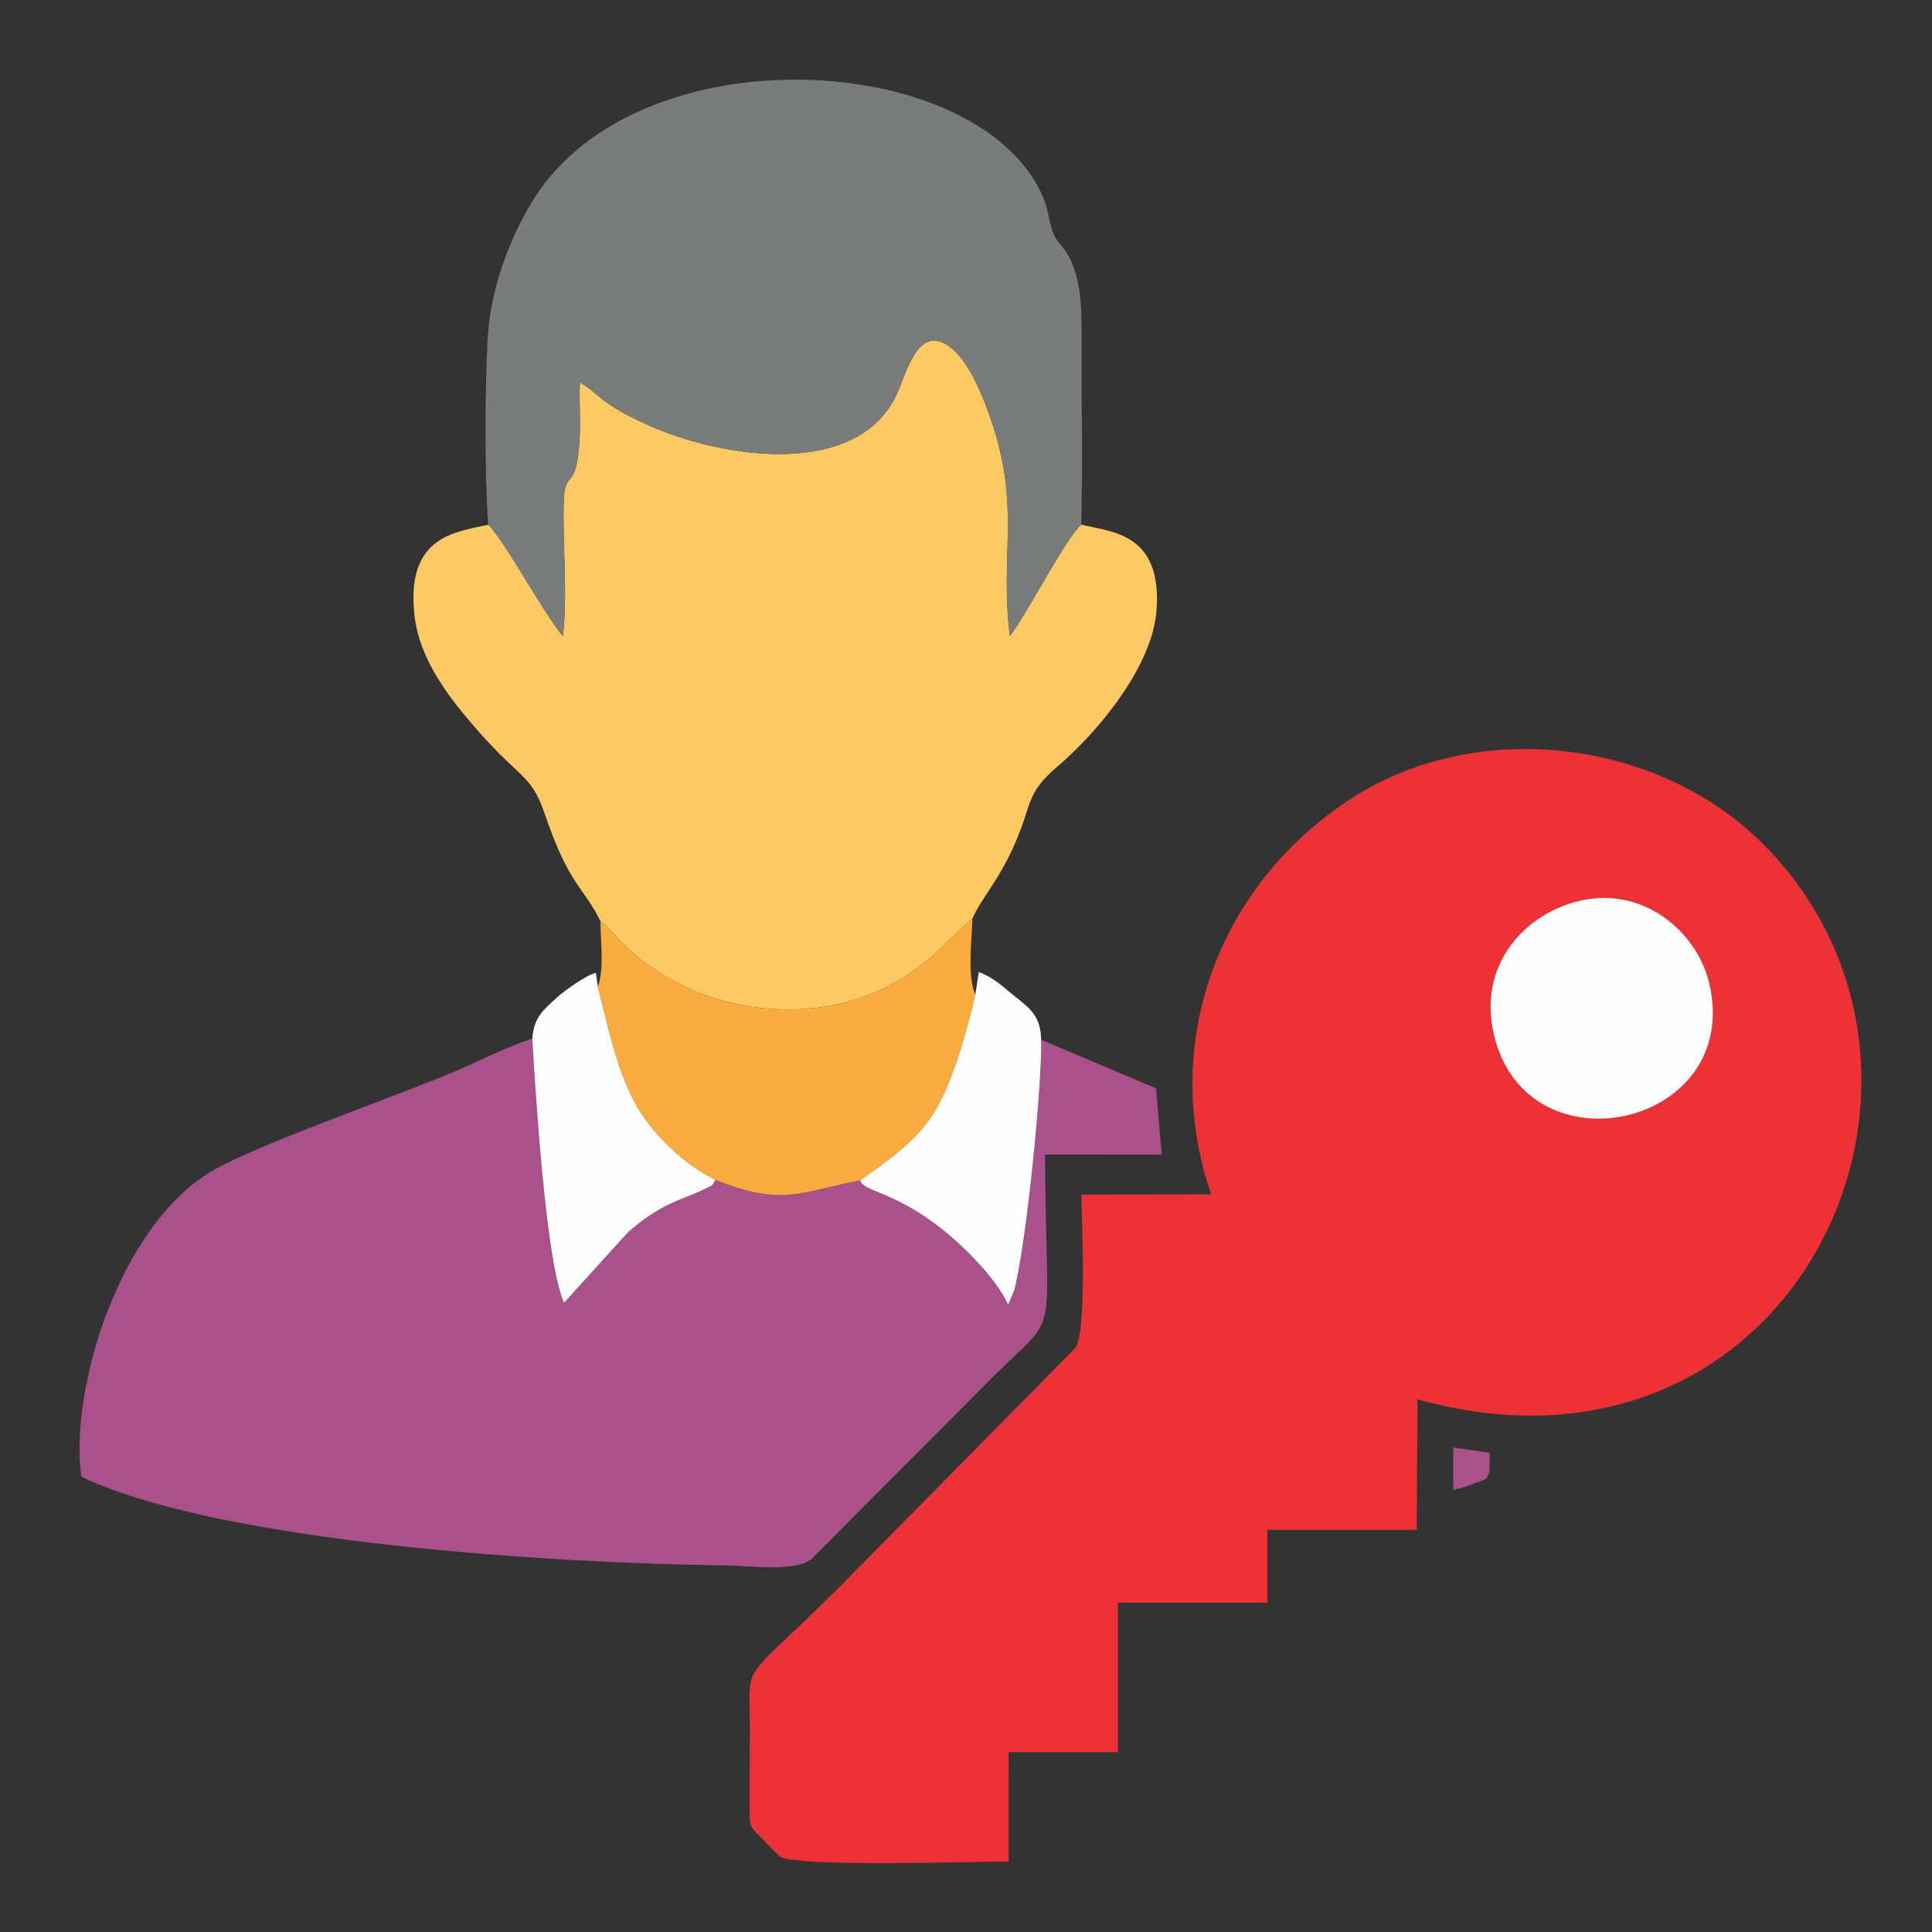
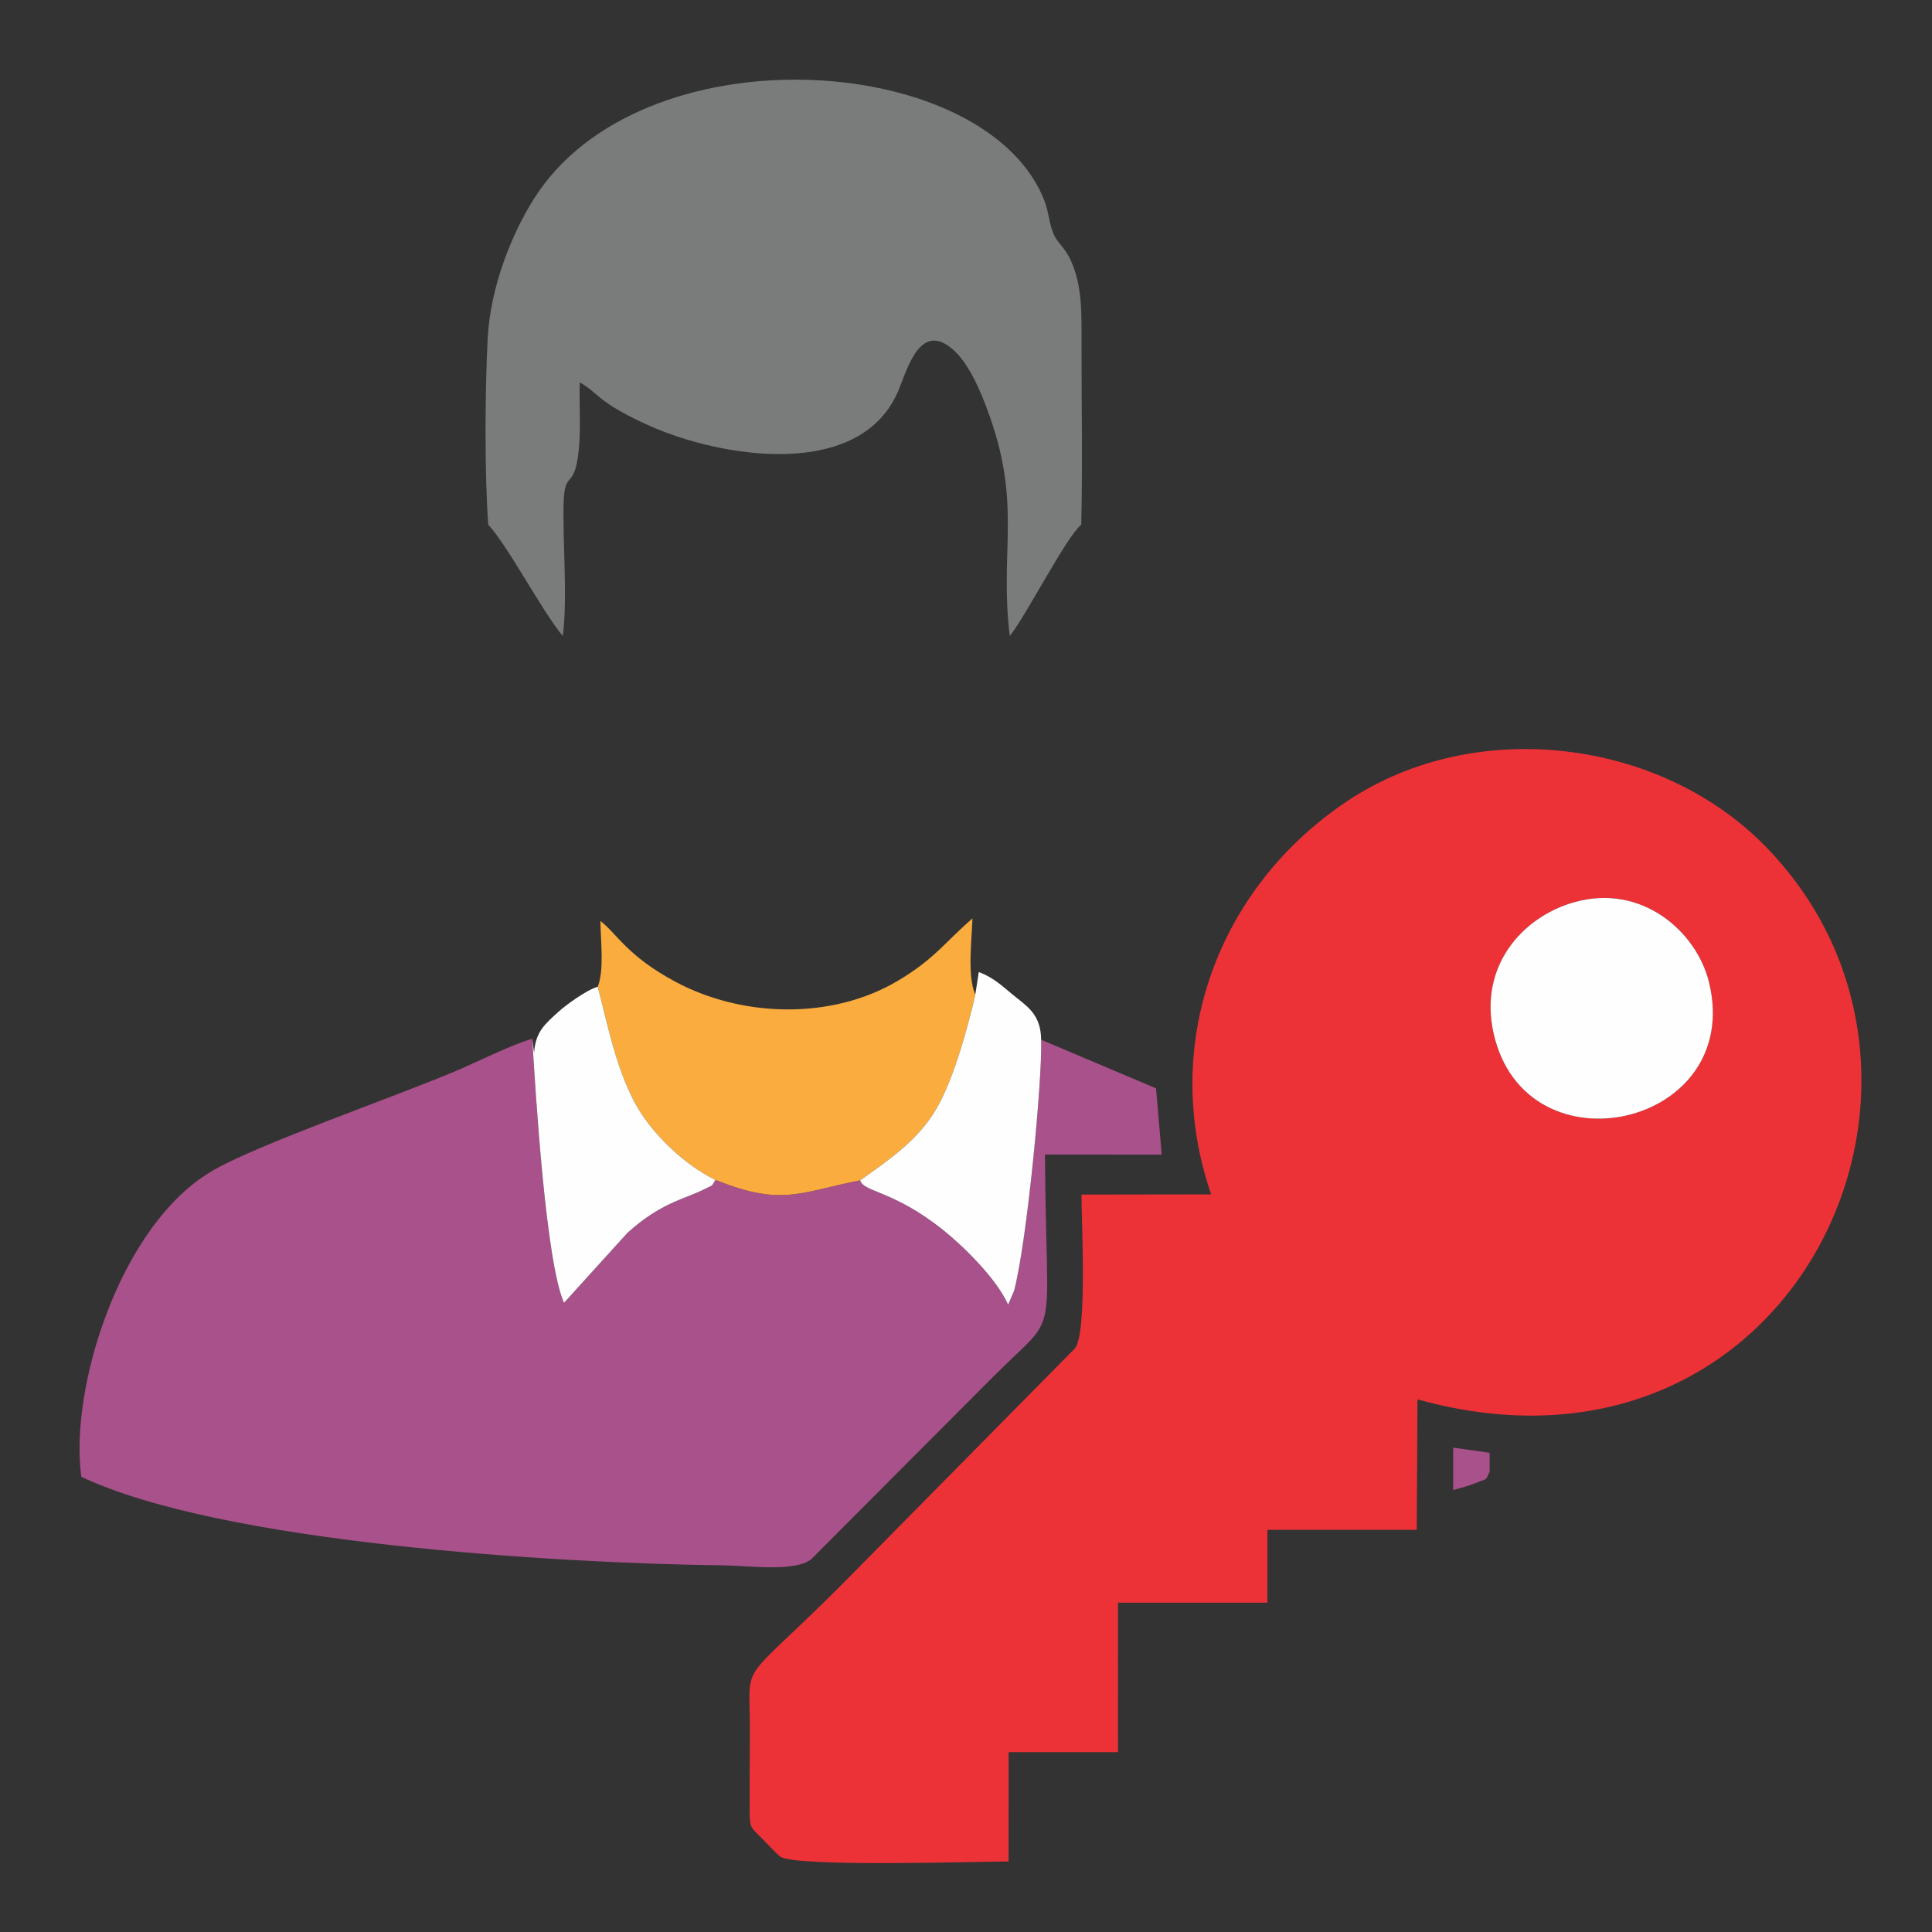
<svg xmlns="http://www.w3.org/2000/svg" xml:space="preserve" width="0.667in" height="0.667in" version="1.1" style="shape-rendering:geometricPrecision; text-rendering:geometricPrecision; image-rendering:optimizeQuality; fill-rule:evenodd; clip-rule:evenodd" viewBox="0 0 666.66 666.66">
  <rect x="0" y="0" width="666.66" height="666.66" fill="#333333" stroke="none" />
  <defs>
    <style type="text/css">
   
    .fil5 {fill:#FEFEFE}
    .fil0 {fill:#ED3237}
    .fil1 {fill:#A8518A}
    .fil3 {fill:#7A7B7B}
    .fil4 {fill:#FAAC3E}
    .fil2 {fill:#FDC964}
    .fil6 {fill:#FEFEFE}
   
  </style>
  </defs>
  <g id="Layer_x0020_1">
    <path class="fil0" d="M543.25 311.3c23.2,-6.56 42.18,10.07 46.47,27.65 12.17,49.88 -63.2,66.72 -74.32,17.7 -5.3,-23.35 10,-40.31 27.85,-45.36zm-54.13 171.57c129.69,36.1 198.37,-110.83 120,-190.89 -36.26,-37.04 -99.93,-45.04 -144.15,-15.6 -44.82,29.84 -64.85,84.03 -47.04,135.75l-44.75 0.07c0,9.12 2.04,47.95 -2.26,53.08l-80.57 81.63c-35.97,35.97 -31.59,24.94 -31.59,50.14 0,8.81 -0.15,17.71 -0.09,26.5 0.04,6.83 -0.07,6.54 3.62,10.2 1.47,1.45 5.92,6.16 6.92,6.88 5.25,3.77 69.65,1.67 78.82,1.69l0.01 -37.73 37.72 0 0.01 -51.56 51.55 0 0.01 -25.15 51.53 0 0.26 -45.04z" />
    <path class="fil1" d="M359.25 358.76c0.5,13.43 -4.92,70.22 -9.35,86.72l-2.03 4.7c-4.1,-9.08 -15.35,-20.07 -22.25,-25.61 -17.29,-13.9 -27.74,-13.17 -28.79,-17.3 -21.58,4.28 -26.88,9.03 -49.99,-0.14 -1.49,2.59 -0.72,1.62 -3.79,3.19 -7,3.57 -14.81,4.53 -26.5,15.03l-21.94 24.2c-6.28,-14 -9.85,-72.52 -10.95,-91.1 -7.47,2.11 -19.19,8.13 -27.46,11.57 -22.07,9.19 -66.3,24.6 -82.18,33.55 -32.76,18.46 -50.2,76.09 -45.95,106.02 48.09,22.76 162.14,29.81 221.87,30.57 8.54,0.11 24.75,2.39 30.13,-2.27l62.77 -62.96c23.41,-23.41 18.1,-9.24 17.75,-76.54l40.28 0.03 -1.97 -22.88 -39.65 -16.77z" />
-     <path class="fil2" d="M168.48 181.06c-11.48,2.58 -28.45,3.93 -25.47,31.21 1.69,15.41 12.13,28.42 19.5,37.11 16.62,19.61 20.58,17.16 25.38,31.24 8.62,25.3 13.2,24.9 19.27,37.16 5.76,4.4 9.09,11.94 25.81,20.94 22.86,12.3 53.69,13.33 76.61,-0.15 12.81,-7.54 16.46,-13.45 25.98,-21.64 3.82,-8.78 12.37,-15.94 19.02,-37.76 2.63,-8.62 7.11,-11.8 12.39,-16.51 12.8,-11.43 30.59,-32.94 32.08,-51.83 2.11,-27.02 -15.52,-27.21 -25.93,-29.8 -5.12,4.15 -18.62,30.66 -24.66,38.46 -3.42,-27.82 3.48,-43.67 -5.73,-72.29 -2.92,-9.07 -7.45,-20.47 -13.12,-25.9 -11.61,-11.12 -16.2,5.04 -19.36,12.91 -12.82,31.89 -61.69,23.74 -86.51,12.52 -17.88,-8.08 -16.83,-10.97 -23.67,-14.78 -0.24,8.03 0.48,15.65 -0.39,23.75 -1.43,13.39 -4.83,6.36 -5.16,17.48 -0.42,14.37 1.43,32.46 -0.29,46.3 -7.24,-8.69 -19.06,-31.33 -25.73,-38.43z" />
    <path class="fil3" d="M168.48 181.06c6.67,7.1 18.49,29.74 25.73,38.43 1.71,-13.85 -0.13,-31.93 0.29,-46.3 0.33,-11.11 3.73,-4.08 5.16,-17.48 0.87,-8.11 0.15,-15.72 0.39,-23.75 6.84,3.81 5.79,6.69 23.67,14.78 24.81,11.22 73.69,19.36 86.51,-12.52 3.16,-7.87 7.75,-24.03 19.36,-12.91 5.67,5.43 10.2,16.83 13.12,25.9 9.21,28.61 2.31,44.46 5.73,72.29 6.04,-7.8 19.54,-34.31 24.66,-38.46 0.5,-20.86 0.07,-42.15 0.09,-63.06 0.01,-9.79 0.28,-19.24 -3.58,-27.85 -2.41,-5.36 -4.88,-6.09 -6.35,-10.11 -1.67,-4.56 -1.22,-7.21 -3.62,-12.59 -22.21,-49.96 -138.82,-56.87 -175.41,1.18 -7.76,12.3 -15.02,30.49 -15.94,48.08 -0.94,17.81 -1.11,46.79 0.19,64.39z" />
    <path class="fil4" d="M207.17 317.78c0.09,6.91 1.39,16.9 -0.92,22.72 3.69,14.11 6.24,27.57 12.7,39.83 5.56,10.54 17.15,21.61 27.89,26.8 23.11,9.17 28.41,4.42 49.99,0.14 10.69,-7.59 20.19,-14.19 26.4,-24.89 5.71,-9.84 10.6,-27.3 13.31,-39.17 -2.8,-6.31 -1.24,-18.57 -0.98,-26.28 -9.52,8.19 -13.16,14.1 -25.98,21.64 -22.91,13.48 -53.74,12.45 -76.61,0.15 -16.72,-8.99 -20.04,-16.54 -25.81,-20.94z" />
    <path class="fil5" d="M543.25 311.3c-17.85,5.04 -33.15,22 -27.85,45.36 11.12,49.02 86.49,32.18 74.32,-17.7 -4.29,-17.58 -23.28,-34.21 -46.47,-27.65z" />
-     <path class="fil6" d="M183.67 358.45c1.1,18.58 4.67,77.1 10.95,91.1l21.94 -24.2c11.69,-10.5 19.5,-11.46 26.5,-15.03 3.06,-1.56 2.3,-0.6 3.79,-3.19 -10.74,-5.19 -22.34,-16.26 -27.89,-26.8 -6.46,-12.26 -9.02,-25.72 -12.7,-39.83l-0.62 -4.84c-3.77,1.01 -11.04,6.33 -13.56,8.63 -4.59,4.19 -7.95,6.87 -8.4,14.17z" />
+     <path class="fil6" d="M183.67 358.45c1.1,18.58 4.67,77.1 10.95,91.1l21.94 -24.2c11.69,-10.5 19.5,-11.46 26.5,-15.03 3.06,-1.56 2.3,-0.6 3.79,-3.19 -10.74,-5.19 -22.34,-16.26 -27.89,-26.8 -6.46,-12.26 -9.02,-25.72 -12.7,-39.83c-3.77,1.01 -11.04,6.33 -13.56,8.63 -4.59,4.19 -7.95,6.87 -8.4,14.17z" />
    <path class="fil6" d="M336.54 343.21c-2.7,11.86 -7.6,29.32 -13.31,39.17 -6.2,10.71 -15.7,17.31 -26.4,24.89 1.04,4.13 11.5,3.4 28.79,17.3 6.89,5.54 18.15,16.53 22.25,25.61l2.03 -4.7c4.43,-16.5 9.85,-73.28 9.35,-86.72 -0.07,-8.22 -4.28,-11.14 -8.61,-14.58 -4.49,-3.57 -7.31,-6.66 -12.9,-8.76l-1.2 7.79z" />
    <path class="fil1" d="M501.44 514.15c3.13,-0.88 4.93,-1.28 7.69,-2.39 4.72,-1.89 3.28,-0.62 4.9,-3.98l-0.02 -6.48 -12.56 -1.78 -0.01 14.63z" />
  </g>
</svg>